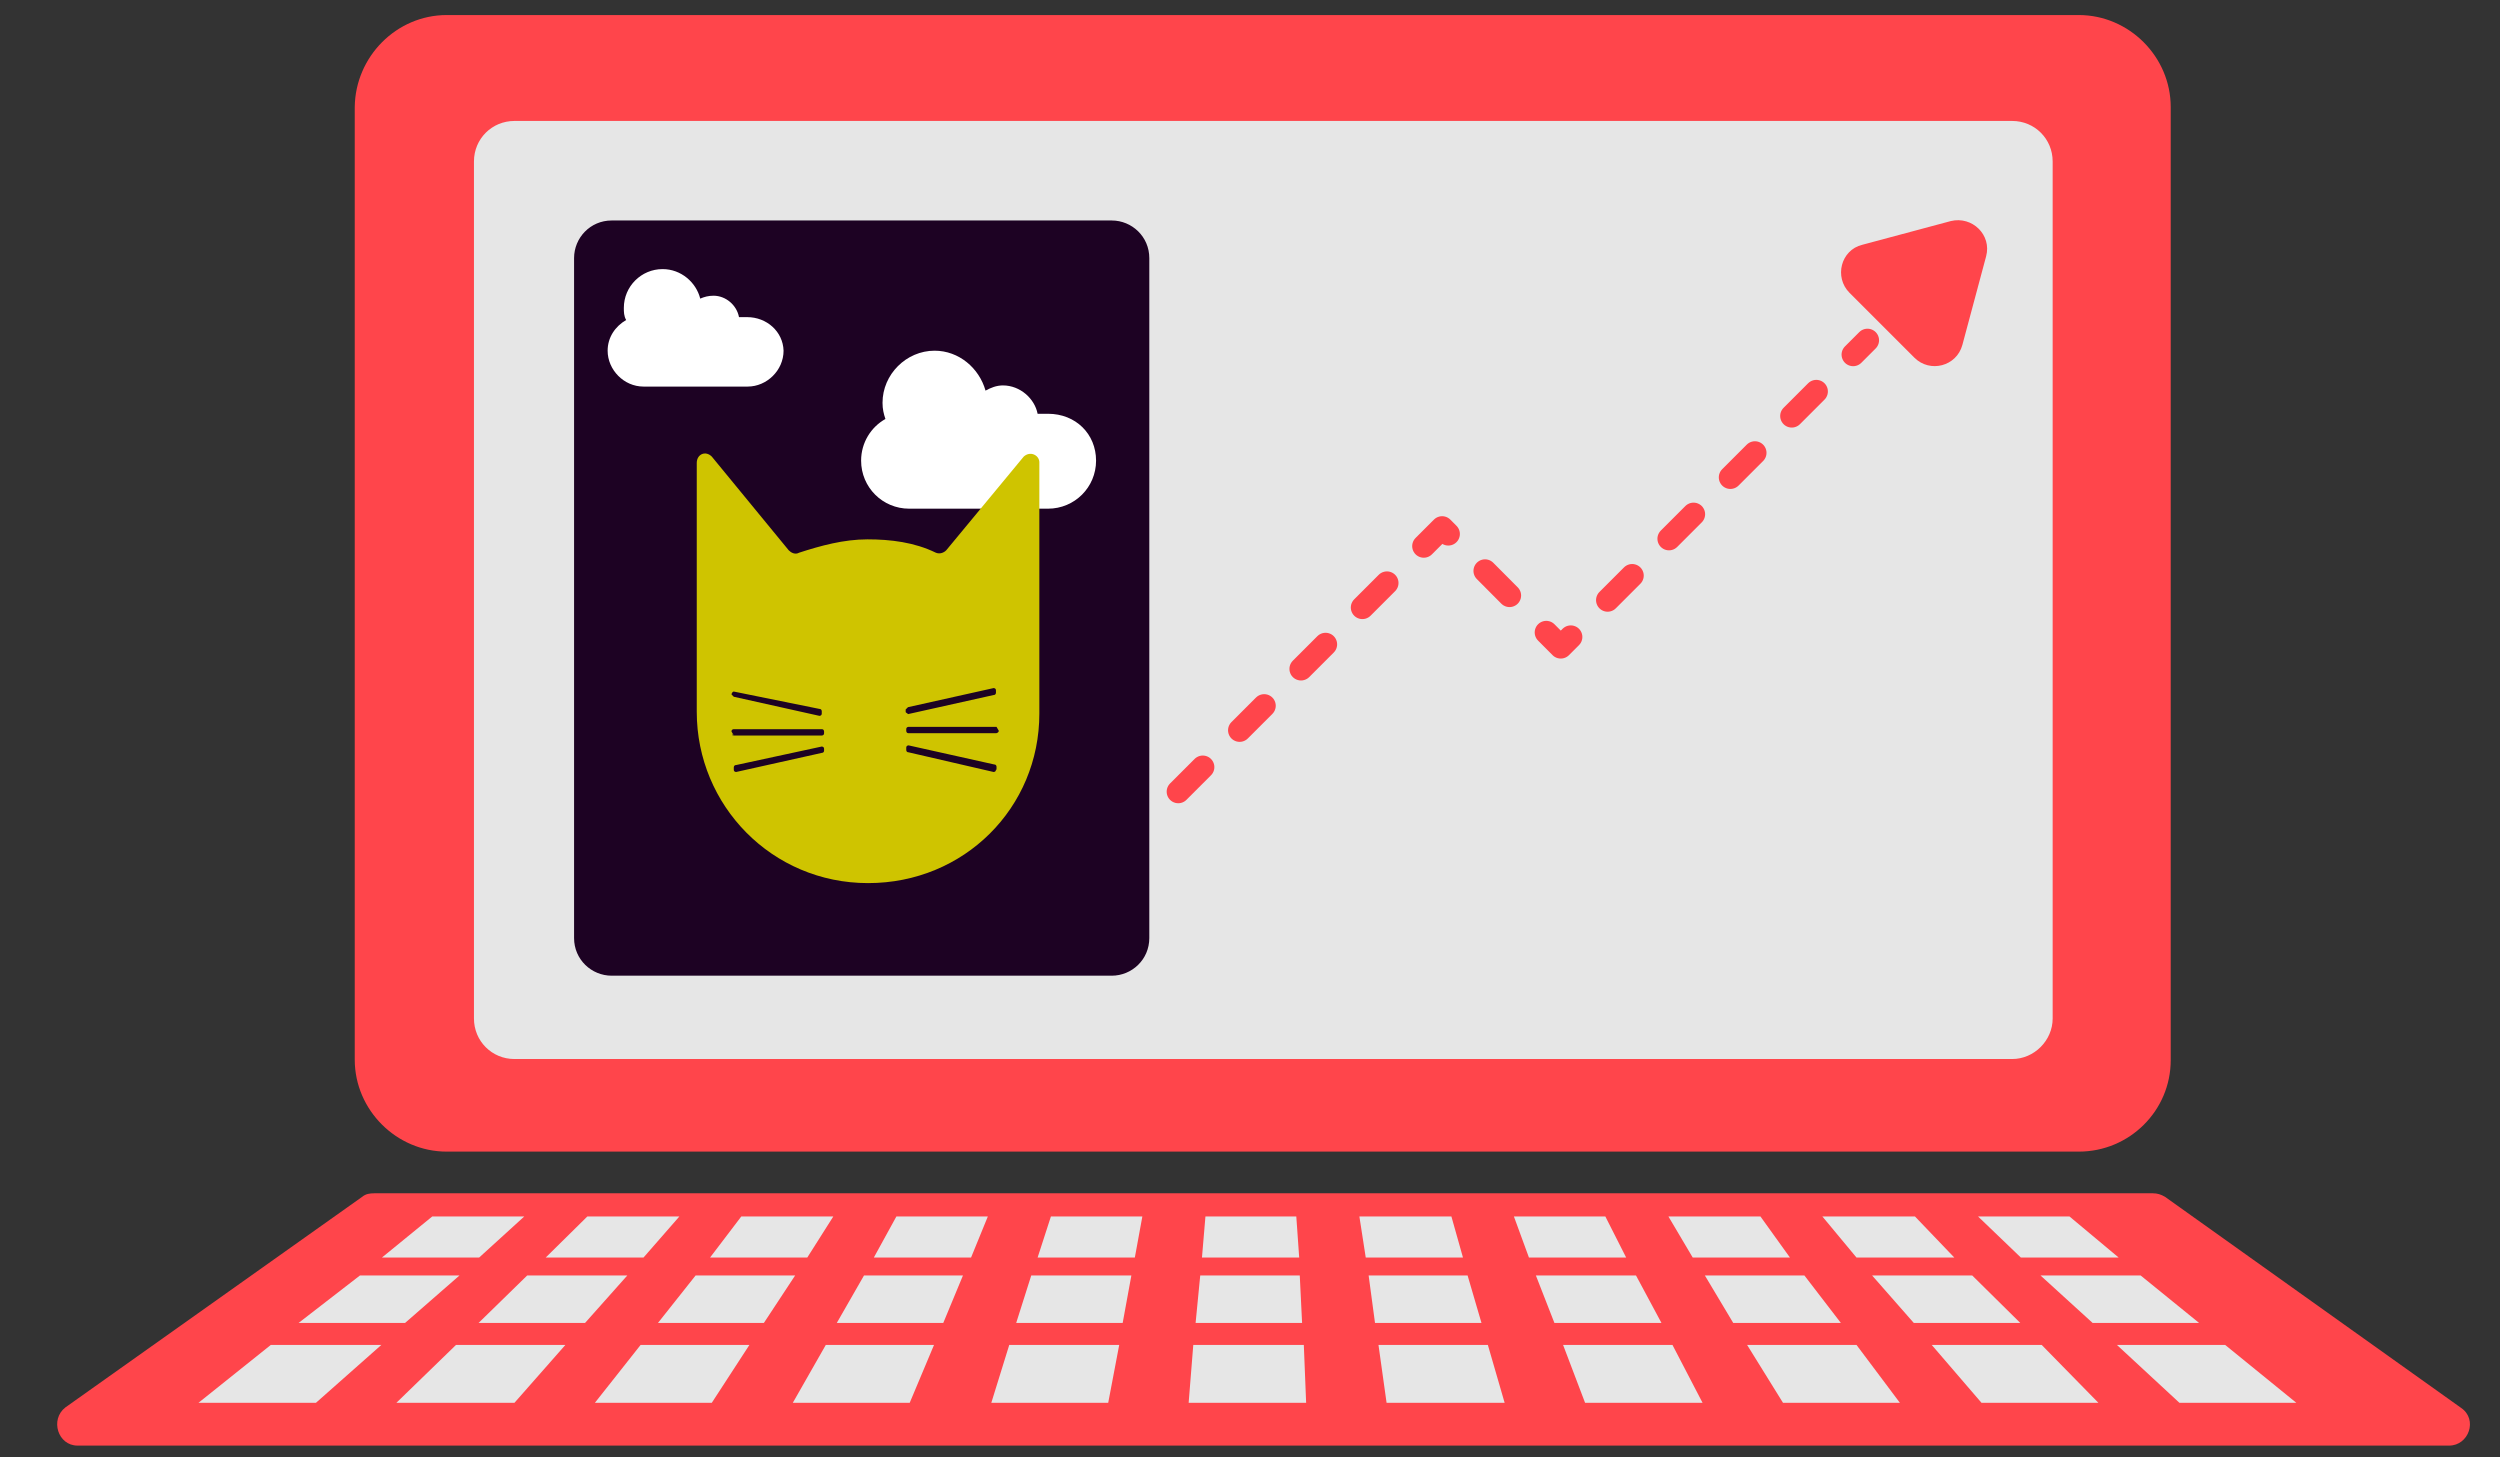
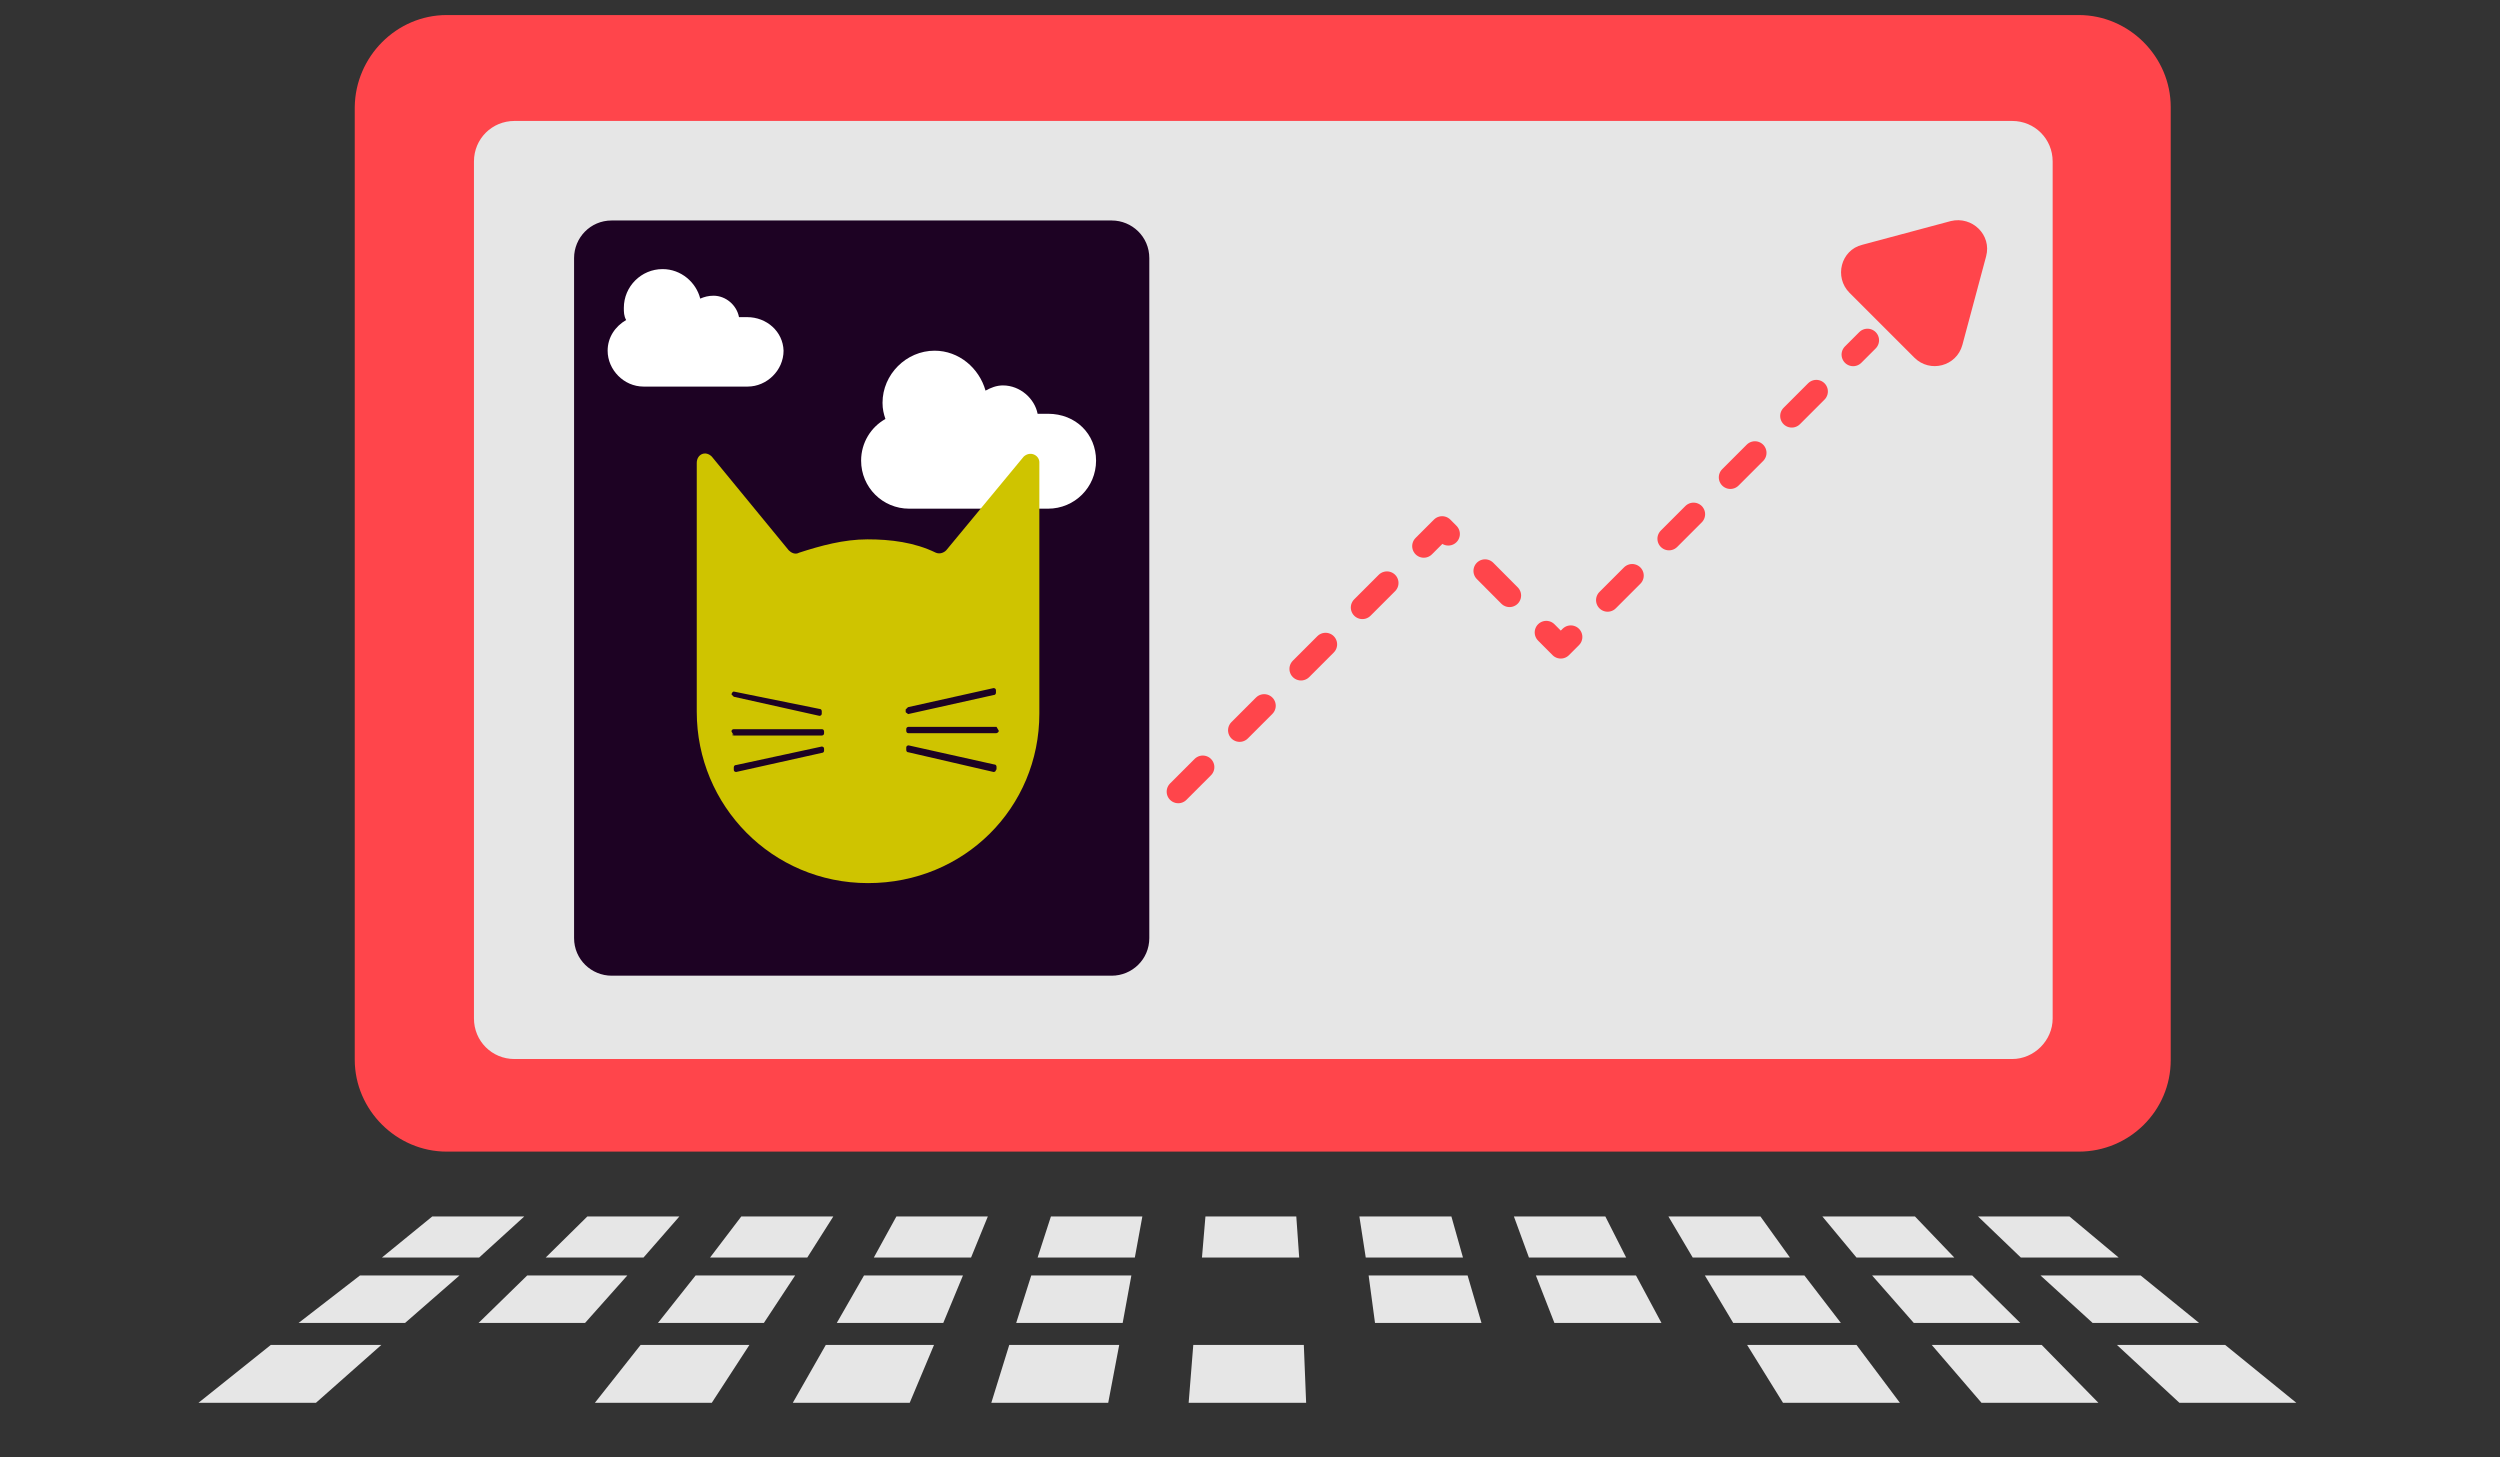
<svg xmlns="http://www.w3.org/2000/svg" version="1.1" id="Calque_1" x="0px" y="0px" viewBox="0 0 432 251.8" style="enable-background:new 0 0 432 251.8;" xml:space="preserve">
  <rect x="0" y="0" width="432" height="251.8" fill="#333333" stroke="none" />
  <style type="text/css">
	.st0{fill:#FF454B;}
	.st1{fill:#E6E6E6;}
	.st2{fill:#1D0223;}
	.st3{fill:#FFFFFF;}
	.st4{fill:#CFC400;}
	.st5{fill:none;stroke:#FF454B;stroke-width:4;stroke-linecap:round;stroke-linejoin:round;stroke-dasharray:6,9;}
</style>
  <path class="st0" d="M359.2,199h-282c-8.7,0-15.9-7.2-15.9-15.9V18.5c0.1-8.7,7.2-15.9,15.9-15.9h282c8.7,0,15.9,7.2,15.9,15.9  v164.7C375.1,191.9,368,199,359.2,199z" />
  <g>
-     <path class="st0" d="M423.2,249.8H13.4c-3.4,0-4.8-4.5-2.1-6.6l51.3-36.4c0.6-0.5,1.3-0.6,2.1-0.6H372c0.8,0,1.4,0.2,2.1,0.6   l51.2,36.5C428.2,245.3,426.6,249.8,423.2,249.8z" />
    <g>
      <polygon class="st1" points="82.8,217.3 66,217.3 74.7,210.2 90.6,210.2   " />
      <polygon class="st1" points="111.2,217.3 94.3,217.3 101.5,210.2 117.4,210.2   " />
      <polygon class="st1" points="139.5,217.3 122.7,217.3 128.1,210.2 144,210.2   " />
      <polygon class="st1" points="167.8,217.3 151,217.3 154.9,210.2 170.7,210.2   " />
      <polygon class="st1" points="196.1,217.3 179.3,217.3 181.6,210.2 197.4,210.2   " />
      <polygon class="st1" points="224.5,217.3 207.7,217.3 208.3,210.2 224,210.2   " />
      <polygon class="st1" points="252.8,217.3 236,217.3 234.9,210.2 250.8,210.2   " />
      <polygon class="st1" points="281,217.3 264.2,217.3 261.6,210.2 277.4,210.2   " />
      <polygon class="st1" points="309.3,217.3 292.5,217.3 288.3,210.2 304.2,210.2   " />
      <polygon class="st1" points="337.7,217.3 320.8,217.3 314.9,210.2 330.9,210.2   " />
      <polygon class="st1" points="366.1,217.3 349.2,217.3 341.8,210.2 357.6,210.2   " />
      <polygon class="st1" points="70,228.6 51.6,228.6 62.2,220.4 79.4,220.4   " />
      <polygon class="st1" points="101.1,228.6 82.7,228.6 91.1,220.4 108.4,220.4   " />
      <polygon class="st1" points="132,228.6 113.7,228.6 120.2,220.4 137.4,220.4   " />
      <polygon class="st1" points="163,228.6 144.6,228.6 149.3,220.4 166.4,220.4   " />
      <polygon class="st1" points="194,228.6 175.6,228.6 178.2,220.4 195.5,220.4   " />
-       <polygon class="st1" points="225,228.6 206.6,228.6 207.4,220.4 224.6,220.4   " />
      <polygon class="st1" points="256,228.6 237.6,228.6 236.5,220.4 253.6,220.4   " />
      <polygon class="st1" points="287.1,228.6 268.6,228.6 265.4,220.4 282.7,220.4   " />
      <polygon class="st1" points="318.1,228.6 299.5,228.6 294.6,220.4 311.8,220.4   " />
      <polygon class="st1" points="349.1,228.6 330.7,228.6 323.5,220.4 340.8,220.4   " />
      <polygon class="st1" points="380,228.6 361.6,228.6 352.6,220.4 369.9,220.4   " />
      <polygon class="st1" points="54.6,242.4 34.3,242.4 46.8,232.4 65.9,232.4   " />
-       <polygon class="st1" points="88.9,242.4 68.5,242.4 78.8,232.4 97.7,232.4   " />
      <polygon class="st1" points="123,242.4 102.8,242.4 110.7,232.4 129.5,232.4   " />
      <polygon class="st1" points="157.2,242.4 137,242.4 142.7,232.4 161.4,232.4   " />
      <polygon class="st1" points="191.5,242.4 171.3,242.4 174.4,232.4 193.4,232.4   " />
      <polygon class="st1" points="225.7,242.4 205.4,242.4 206.2,232.4 225.3,232.4   " />
-       <polygon class="st1" points="260,242.4 239.6,242.4 238.2,232.4 257.1,232.4   " />
-       <polygon class="st1" points="294.2,242.4 273.9,242.4 270.1,232.4 289,232.4   " />
      <polygon class="st1" points="328.3,242.4 308.1,242.4 301.9,232.4 320.8,232.4   " />
      <polygon class="st1" points="362.6,242.4 342.4,242.4 333.8,232.4 352.8,232.4   " />
      <polygon class="st1" points="396.8,242.4 376.6,242.4 365.8,232.4 384.5,232.4   " />
    </g>
  </g>
  <g>
    <path id="SVGID_00000120517703839064280910000001236569549477291707_" class="st1" d="M347.7,183H88.9c-3.9,0-7-3.1-7-7V27.9   c0-3.9,3.1-7,7-7h258.8c3.9,0,7,3.1,7,7V176C354.7,179.8,351.5,183,347.7,183z" />
  </g>
  <path class="st0" d="M337.1,38.2l-15.3,4.1c-3.7,0.9-4.9,5.6-2.2,8.3l11.2,11.2c2.7,2.7,7.3,1.5,8.3-2.2l4.1-15.3  C344.2,40.6,340.8,37.3,337.1,38.2z" />
  <path class="st2" d="M192.1,168.6h-86.4c-3.5,0-6.5-2.8-6.5-6.5V44.6c0-3.5,2.8-6.5,6.5-6.5h86.4c3.5,0,6.5,2.8,6.5,6.5v117.5  C198.6,165.8,195.6,168.6,192.1,168.6z" />
  <path class="st3" d="M129.1,54.8h-1.4c-0.4-2.1-2.3-3.7-4.4-3.7c-0.9,0-1.6,0.2-2.3,0.5c-0.7-2.8-3.3-5.1-6.5-5.1l0,0  c-3.7,0-6.7,3-6.7,6.7l0,0c0,0.7,0,1.4,0.4,2.1c-1.9,1.1-3.2,3-3.2,5.3c0,3.3,2.8,6.2,6.2,6.2h18c3.3,0,6.2-2.8,6.2-6.2  C135.3,57.3,132.5,54.8,129.1,54.8z" />
  <path class="st3" d="M181.1,71.5h-1.8c-0.5-2.6-3-4.9-6-4.9c-1.1,0-2.1,0.4-3,0.9c-1.1-3.9-4.6-6.9-8.8-6.9l0,0c-4.9,0-9,4.1-9,9  l0,0c0,1.1,0.2,1.9,0.5,2.8c-2.5,1.4-4.2,4.1-4.2,7.2c0,4.6,3.7,8.3,8.3,8.3h24c4.6,0,8.3-3.7,8.3-8.3S185.9,71.5,181.1,71.5z" />
  <path class="st4" d="M176.9,78.9l-13.4,16.2c-0.4,0.4-1.1,0.7-1.8,0.4c-3.7-1.8-7.8-2.3-11.8-2.3c-4.1,0-8.1,1.1-11.8,2.3  c-0.7,0.4-1.4,0-1.8-0.4L123,78.9c-1.1-1.1-2.6-0.4-2.6,1.1v42.6c0,0,0,0,0,0.4c0,16.2,13,29.6,29.6,29.6s29.6-13,29.6-29.3V79.8  C179.5,78.6,178,77.9,176.9,78.9z M126.8,119.5l14.8,3c0.4,0,0.4,0.4,0.4,0.4v0.4c0,0.4-0.4,0.4-0.4,0.4l-14.8-3.3l-0.2-0.2  l-0.2-0.2C126.5,119.5,126.8,119.5,126.8,119.5z M142.4,129.7c0,0.4-0.4,0.4-0.4,0.4l-14.8,3.3c0,0-0.4,0-0.4-0.4v-0.4  c0,0,0-0.4,0.4-0.4L142,129c0,0,0.4,0,0.4,0.4V129.7z M142.4,126.7c0,0.4-0.4,0.4-0.4,0.4h-15.2c-0.4,0-0.4-0.4,0,0l-0.4-0.7  c0-0.4,0.4-0.4,0.4-0.4H142c0.4,0,0.4,0.4,0.4,0.4V126.7z M156.5,123v-0.4l0.4-0.4l14.8-3.3c0,0,0.4,0,0.4,0.4v0.4  c0,0,0,0.4-0.4,0.4l-14.8,3.3C156.8,123.2,156.5,123.2,156.5,123z M172.1,133c0,0.4-0.4,0.4-0.4,0.4L157,130c-0.4,0-0.4-0.4-0.4-0.4  v-0.4c0-0.4,0.4-0.4,0.4-0.4l14.8,3.3c0.4,0,0.4,0.4,0.4,0.4V133z M172.1,126.7H157c-0.4,0-0.4-0.4-0.4-0.4V126  c0-0.4,0.4-0.4,0.4-0.4h15.2l0.4,0.7C172.5,126.7,172.1,126.7,172.1,126.7z" />
  <polyline class="st5" points="203.6,136.8 249.2,91.2 269.7,111.8 322.7,58.8 " />
</svg>